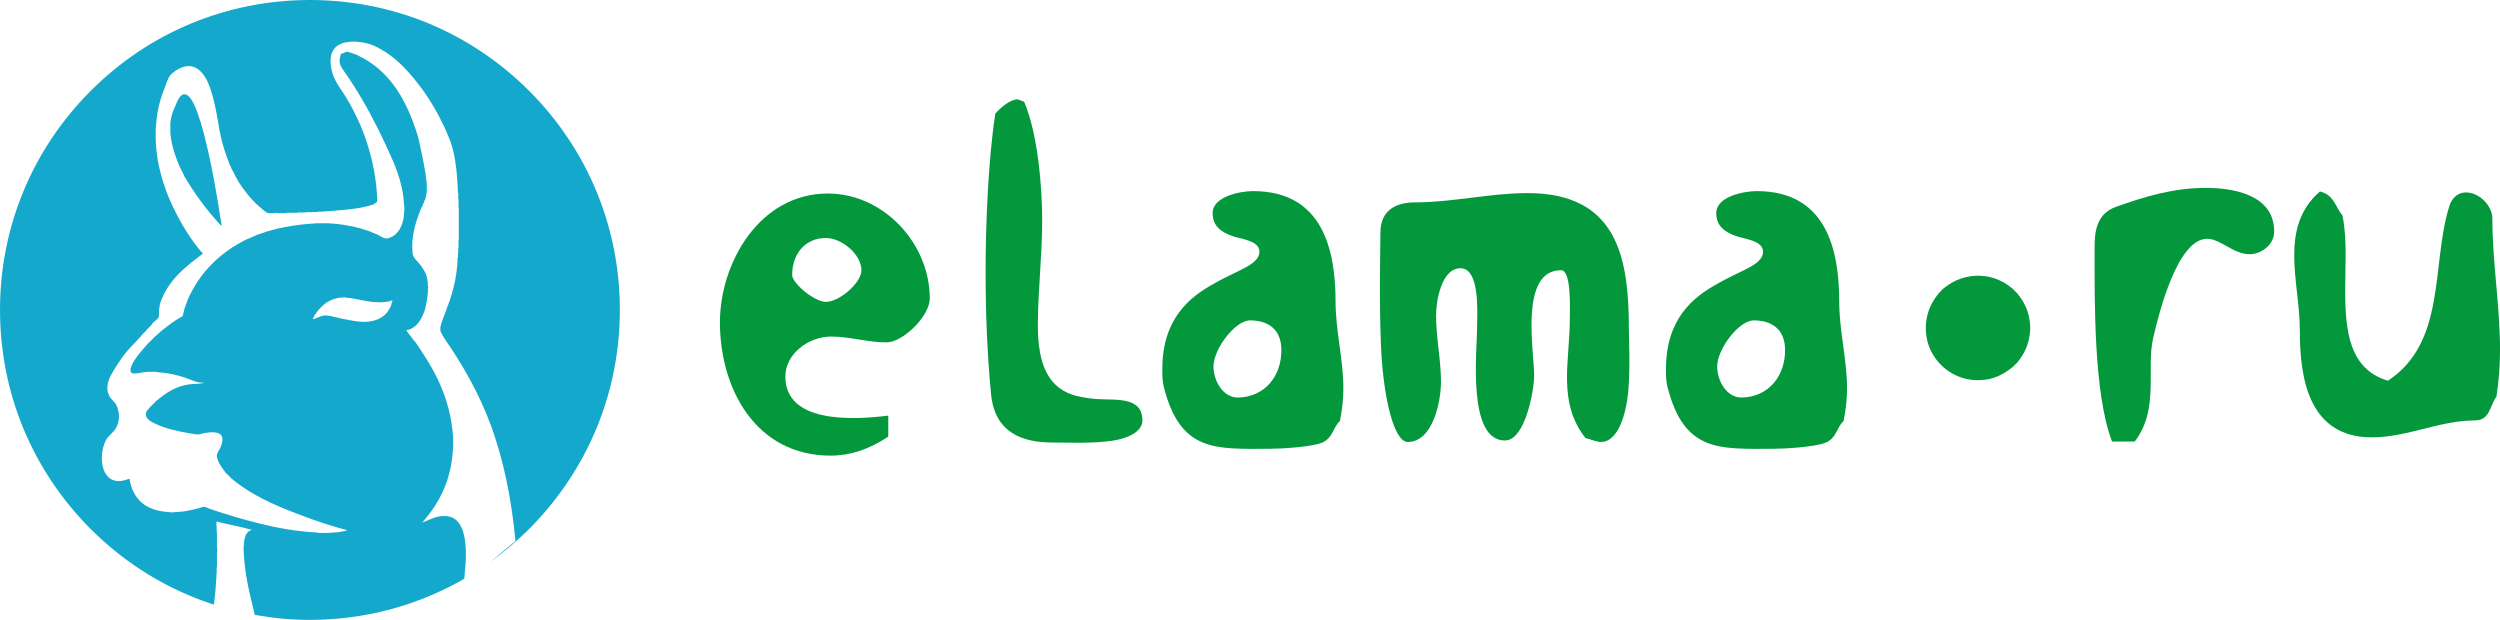
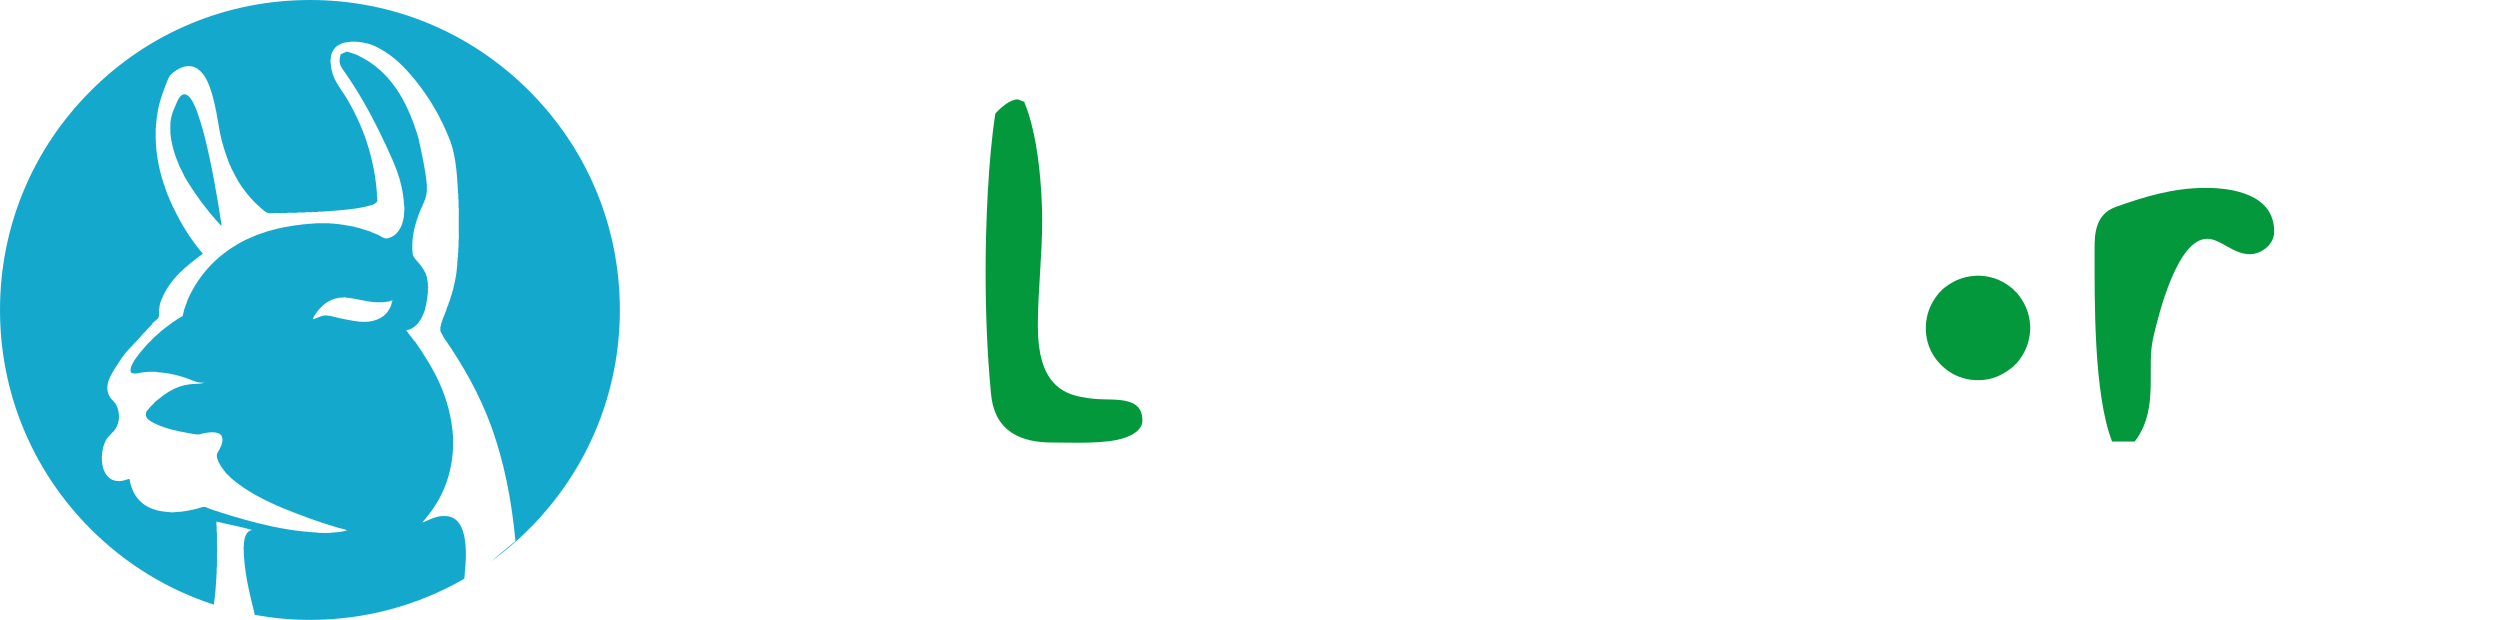
<svg xmlns="http://www.w3.org/2000/svg" version="1.1" baseProfile="basic" id="Layer_1" x="0px" y="0px" width="147.157px" height="36.488px" viewBox="0 0 147.157 36.488" xml:space="preserve">
  <g>
    <g>
      <g>
        <path fill="#14A9CC" d="M28.54,33.306c-0.359,0.248-0.729,0.477-1.102,0.698C27.812,33.787,28.179,33.554,28.54,33.306z" />
        <path fill="#14A9CC" d="M12.963,13.227c0.007,0.005,0.056,0.076,0.081,0.031c-0.273-1.785-0.578-3.54-0.991-5.186     c-0.013-0.065-0.033-0.116-0.048-0.179V7.88c-0.023-0.043-0.022-0.114-0.045-0.158c0-0.007,0-0.012,0-0.012     c-0.047-0.146-0.084-0.296-0.13-0.438c0-0.006,0-0.013,0-0.017c-0.121-0.324-0.196-0.645-0.35-0.986     c-0.108-0.247-0.345-0.722-0.623-0.721c-0.288,0.002-0.433,0.454-0.544,0.703c-0.145,0.319-0.242,0.575-0.285,0.973     c0,0.005,0,0.013,0,0.019c0,0.202,0,0.401,0,0.605c0.075,0.771,0.307,1.396,0.559,1.995c0.095,0.151,0.166,0.33,0.251,0.492     c0,0.008,0,0.012,0,0.019C11.44,11.388,12.18,12.384,12.963,13.227z" />
        <path fill="#14A9CC" d="M31.144,5.345C27.697,1.897,23.116,0,18.244,0S8.788,1.897,5.343,5.345C1.897,8.79,0,13.37,0,18.243     s1.897,9.455,5.343,12.902c2.066,2.065,4.543,3.57,7.246,4.446c0.074-0.523,0.121-1.085,0.152-1.653     c0.008-0.05-0.021-0.138,0.012-0.158c0-0.064,0-0.128,0-0.19c0.012-0.07-0.018-0.185,0.018-0.224c0-0.103,0-0.203,0-0.305     c0.01-0.225-0.021-0.489,0.018-0.686v-0.018c-0.039-0.202-0.008-0.473-0.018-0.7c0-0.097,0-0.19,0-0.287     c-0.035-0.049-0.006-0.166-0.018-0.238c0-0.061,0-0.12,0-0.176c-0.033-0.022-0.004-0.113-0.012-0.161c0-0.03,0-0.064,0-0.096     c0.691,0.172,1.422,0.297,2.09,0.493c-0.357,0.09-0.441,0.441-0.48,0.846c-0.008,0.053,0.023,0.139-0.014,0.16     c0.024,1.526,0.363,2.743,0.662,3.995c1.061,0.192,2.145,0.294,3.245,0.294c3.228,0,6.325-0.838,9.05-2.401     c0.011-0.014,0.026-0.024,0.033-0.034c0.026-0.071,0.018-0.22,0.029-0.321c0.033-0.322,0.066-0.677,0.066-0.987     c0-0.101,0-0.204,0-0.305c-0.033-0.951-0.236-1.96-1.104-2.056c-0.598-0.07-1.016,0.215-1.468,0.382     c0.977-1.114,1.729-2.456,1.821-4.452c0-0.14,0-0.278,0-0.417c0-0.052,0-0.104,0-0.161c-0.172-2.434-1.16-4.052-2.217-5.6     c-0.104-0.099-0.187-0.223-0.273-0.335c-0.086-0.112-0.186-0.224-0.253-0.351c0-0.011,0-0.023,0-0.033c0.036,0,0.069,0,0.108,0     c0.545-0.173,0.787-0.647,0.976-1.18c0.079-0.329,0.144-0.674,0.175-1.055c0.01-0.074-0.022-0.189,0.018-0.238     c0-0.011,0-0.021,0-0.034c-0.04-0.041-0.008-0.153-0.018-0.223c-0.018-0.137-0.043-0.265-0.064-0.396     c-0.034-0.05-0.044-0.118-0.065-0.178v-0.016c-0.099-0.192-0.203-0.364-0.349-0.544c-0.156-0.187-0.364-0.366-0.417-0.587     c-0.113-0.982,0.159-1.843,0.432-2.539c0.046-0.106,0.082-0.218,0.147-0.304c0-0.074,0.041-0.104,0.061-0.159     c0.031-0.078,0.051-0.164,0.096-0.226c0.03-0.162,0.084-0.309,0.096-0.493c0-0.125,0-0.245,0-0.367     c-0.086-0.968-0.299-1.808-0.48-2.683c-0.025-0.042-0.021-0.117-0.047-0.158c0-0.005,0-0.01,0-0.017     c-0.644-2.119-1.651-3.87-3.525-4.753c-0.012-0.003-0.02-0.006-0.017-0.02c-0.196-0.057-0.364-0.146-0.575-0.19     c-0.01-0.001-0.02-0.001-0.015-0.016c-0.11,0-0.163,0.061-0.257,0.081c-0.014,0.033-0.071,0.023-0.099,0.047     c-0.012,0-0.029,0-0.045,0c-0.048,0.194-0.112,0.397-0.048,0.606c0.049,0.161,0.172,0.329,0.288,0.494     c0.724,1.032,1.407,2.218,1.979,3.383c0.04,0.094,0.096,0.171,0.125,0.272c0.056,0.059,0.069,0.157,0.115,0.222     c0.021,0.063,0.062,0.11,0.078,0.177c0.041,0.042,0.049,0.116,0.082,0.16c0.486,1.07,1.017,2.096,1.1,3.574     c0.027,0.112,0.027,0.334,0,0.446c0.001,0.218-0.029,0.394-0.082,0.56c-0.011,0.068-0.027,0.134-0.062,0.177     c0.002,0.06-0.034,0.083-0.048,0.127c-0.135,0.285-0.334,0.507-0.641,0.62c-0.055,0.02-0.098,0.05-0.176,0.048     c-0.18,0.03-0.436-0.181-0.606-0.253c-0.062,0.005-0.078-0.035-0.126-0.048c-0.078-0.031-0.164-0.051-0.224-0.097     c-0.222-0.068-0.436-0.142-0.655-0.208c-0.1-0.02-0.211-0.037-0.288-0.078c-0.419-0.077-0.843-0.16-1.306-0.192     c-0.055-0.011-0.15,0.018-0.178-0.016c-0.053,0-0.106,0-0.158,0c-0.17,0-0.341,0-0.512,0c-0.054,0-0.105,0-0.158,0     c-0.023,0.033-0.111,0.005-0.159,0.016c-0.753,0.048-1.437,0.16-2.093,0.304c-0.068,0.033-0.157,0.048-0.236,0.062     c-0.137,0.037-0.258,0.086-0.401,0.112c-0.093,0.049-0.212,0.075-0.319,0.11c-0.064,0.021-0.111,0.06-0.191,0.062     c-0.2,0.102-0.418,0.18-0.623,0.273c-0.02,0-0.021,0.021-0.047,0.017c-1.555,0.776-2.73,1.93-3.447,3.544     c-0.025,0.111-0.07,0.202-0.111,0.303c-0.024,0.076-0.042,0.16-0.079,0.226c-0.025,0.135-0.065,0.251-0.096,0.38     c0,0.017,0,0.031,0,0.05c-0.464,0.247-0.86,0.563-1.262,0.877c-0.144,0.125-0.284,0.258-0.431,0.383     c-0.115,0.129-0.239,0.248-0.368,0.367c-0.264,0.312-0.661,0.72-0.893,1.164c-0.087,0.168-0.255,0.574,0.046,0.59     c0.059,0,0.119,0,0.178,0c0.239-0.041,0.477-0.084,0.75-0.098c0.09,0,0.182,0,0.272,0c0.054,0.014,0.146-0.019,0.174,0.021     c0.725,0.047,1.28,0.184,1.819,0.381c0.302,0.112,0.586,0.27,1.005,0.237c-0.302,0.092-0.609,0.062-0.892,0.098     c-0.871,0.111-1.452,0.564-1.98,0.989c-0.105,0.118-0.217,0.23-0.335,0.339c-0.11,0.176-0.276,0.226-0.255,0.477     c0.02,0.255,0.31,0.397,0.542,0.51c0.605,0.295,1.353,0.457,2.058,0.574c0.164,0.024,0.346,0.07,0.48,0.064     c0.094-0.004,0.221-0.054,0.349-0.08c0.368-0.07,0.908-0.106,1.038,0.189c0.127,0.289-0.088,0.677-0.191,0.862     c-0.096,0.173-0.135,0.234-0.078,0.433c0.097,0.346,0.316,0.603,0.523,0.878c0.105,0.088,0.203,0.184,0.289,0.286     c0.891,0.765,1.979,1.326,3.145,1.805c1.02,0.412,2.104,0.814,3.207,1.132c0.157,0.044,0.332,0.063,0.479,0.142     c-0.276,0.076-0.579,0.127-0.926,0.128c-0.031,0.04-0.133,0.007-0.192,0.019c-0.127,0-0.254,0-0.383,0     c-0.069-0.012-0.18,0.021-0.221-0.019c-1.301-0.069-2.403-0.274-3.531-0.557c-0.921-0.232-1.877-0.517-2.758-0.816     c-0.137-0.042-0.291-0.133-0.382-0.143c-0.106-0.007-0.272,0.065-0.4,0.097c-0.407,0.102-0.839,0.204-1.292,0.21     c-0.104,0.024-0.317,0.024-0.415,0c-1.352-0.077-2.11-0.746-2.313-1.962c-0.174,0.053-0.375,0.138-0.591,0.141     c-1.12,0.021-1.216-1.533-0.815-2.361c0.119-0.247,0.318-0.396,0.479-0.573c0.319-0.359,0.444-0.972,0.144-1.565     c-0.092-0.182-0.292-0.292-0.414-0.541C6.228,22.888,6.337,22.48,6.5,22.147c0.168-0.337,0.372-0.622,0.546-0.894     c0.368-0.601,0.948-1.092,1.321-1.549c0.046-0.062,0.101-0.113,0.161-0.16C8.55,19.499,8.6,19.48,8.622,19.433     c0.049-0.061,0.1-0.111,0.16-0.159c0.037-0.063,0.105-0.097,0.145-0.158c0.049-0.171,0.398-0.301,0.43-0.495     c0.005-0.032-0.005-0.062,0-0.095c0-0.061,0-0.118,0-0.177c0.012-0.049-0.02-0.138,0.018-0.159     c0.01-0.213,0.058-0.385,0.126-0.542c0.49-1.229,1.452-1.984,2.442-2.715c-0.674-0.775-1.234-1.668-1.707-2.647v-0.017     c-0.053-0.077-0.095-0.161-0.129-0.256c-0.175-0.377-0.337-0.768-0.464-1.196c-0.03-0.054-0.053-0.121-0.063-0.19     C9.352,9.904,9.196,9.113,9.165,8.197c0-0.186,0-0.368,0-0.556c0.005-0.051-0.01-0.118,0.016-0.146     c0.01-0.062-0.021-0.169,0.016-0.207c0-0.005,0-0.01,0-0.017c0.053-0.837,0.266-1.53,0.526-2.187     C9.81,4.875,9.874,4.643,9.995,4.465c0.006-0.008,0.01-0.025,0.018-0.032c0.37-0.374,1.033-0.771,1.611-0.383     c0.475,0.322,0.703,0.937,0.894,1.612c0.181,0.645,0.304,1.412,0.415,2.075c0.134,0.713,0.352,1.348,0.588,1.96     c0.037,0.047,0.063,0.099,0.08,0.16c0,0.007,0,0.013,0,0.017c0.1,0.166,0.181,0.354,0.271,0.525c0,0.007,0,0.012,0,0.012     c0.057,0.059,0.088,0.144,0.129,0.215c0,0.004,0,0.009,0,0.017c0.336,0.525,0.75,1.073,1.26,1.515     c0.142,0.12,0.358,0.348,0.527,0.382c0.199,0.044,0.402-0.032,0.59,0c0.133,0,0.266,0,0.4,0c0.025,0,0.052,0,0.078,0     c0.085-0.037,0.239-0.006,0.353-0.015c0.062,0,0.127,0,0.19,0c0.027,0,0.055,0,0.08,0c0.068-0.036,0.207-0.005,0.303-0.018     c0.066,0,0.127,0,0.192,0c0.048-0.039,0.164-0.005,0.238-0.018c0.05,0,0.097,0,0.146,0c0.035-0.034,0.143-0.001,0.207-0.012     c0.042,0,0.084,0,0.127,0c0.033-0.038,0.134-0.01,0.191-0.016c1.087-0.078,2.199-0.133,3.082-0.417     c0.083-0.054,0.171-0.102,0.238-0.175c0-0.068,0-0.142,0-0.208c0-0.026,0-0.054,0-0.08c-0.035-0.038-0.004-0.143-0.016-0.208     c-0.092-1.292-0.377-2.39-0.734-3.413c-0.035-0.056-0.052-0.132-0.083-0.192V7.752c-0.044-0.097-0.079-0.204-0.126-0.304     c0,0,0-0.009,0-0.015c-0.291-0.654-0.572-1.225-0.925-1.787c-0.341-0.54-0.795-1.057-0.846-1.851c0-0.007,0-0.012,0-0.018     c-0.026-0.074-0.026-0.261,0-0.335c0-0.006,0-0.011,0-0.018c-0.009-0.111,0.031-0.179,0.048-0.271     c0.021-0.039,0.027-0.099,0.063-0.126c0.093-0.209,0.249-0.347,0.462-0.433c0.161-0.098,0.404-0.115,0.64-0.143     c0.072,0,0.146,0,0.223,0c0.571,0.034,1.04,0.17,1.42,0.4c0.837,0.442,1.482,1.098,2.059,1.803     c0.583,0.705,1.099,1.496,1.533,2.345v0.012c0.152,0.264,0.272,0.553,0.397,0.835v0.015c0.031,0.038,0.041,0.098,0.066,0.144     c0.408,0.897,0.524,2.092,0.574,3.352c0.037,0.037,0.006,0.143,0.016,0.207c0,0.05,0,0.097,0,0.146     c0.037,0.044,0.006,0.164,0.018,0.237c0,0.063,0,0.127,0,0.192c0,0.021,0,0.041,0,0.063c0.034,0.095,0.006,0.259,0.012,0.382     c0,0.172,0,0.342,0,0.512c0,0.048,0,0.096,0,0.145c0,0.134,0,0.264,0,0.397c-0.006,0.164,0.022,0.373-0.012,0.509     c0,0.065,0,0.13,0,0.194c-0.012,0.083,0.02,0.2-0.018,0.253c0,0.039,0,0.077,0,0.113c-0.01,0.058,0.021,0.159-0.016,0.191     c0,0.031,0,0.066,0,0.096c-0.012,0.048,0.021,0.138-0.019,0.159c-0.021,0.635-0.099,1.22-0.237,1.74     c-0.018,0.078-0.024,0.164-0.064,0.226c-0.016,0.125-0.059,0.225-0.095,0.333c-0.035,0.131-0.067,0.262-0.127,0.367     c0,0.027-0.007,0.048-0.015,0.062c-0.022,0.056-0.027,0.125-0.066,0.159c-0.082,0.275-0.188,0.524-0.288,0.783     c-0.026,0.077-0.041,0.16-0.077,0.226c-0.008,0.081-0.029,0.15-0.05,0.221c0,0.062,0,0.127,0,0.192     c0.005,0.021,0.022,0.029,0.015,0.064c0.071,0.111,0.128,0.23,0.193,0.351c1.101,1.583,2.09,3.296,2.811,5.282     c0.712,1.982,1.17,4.201,1.403,6.688l-1.474,1.225c0.799-0.578,1.564-1.219,2.273-1.93c3.443-3.447,5.346-8.029,5.346-12.902     S34.587,8.79,31.144,5.345z M20.225,18.778c-0.336-0.062-0.669-0.171-0.942-0.206c-0.342-0.044-0.564,0.15-0.876,0.225     c0.076-0.216,0.206-0.379,0.334-0.545c0.188-0.199,0.373-0.405,0.639-0.529c0.074-0.028,0.123-0.085,0.22-0.094     c0.045-0.041,0.123-0.05,0.195-0.062c0.101-0.041,0.301-0.058,0.4-0.047c0.015-0.028,0.143-0.028,0.16,0     c0.66,0.045,1.161,0.25,1.85,0.271c0.102,0,0.199,0,0.303,0c0.145-0.01,0.26-0.035,0.4-0.048     c0.053-0.032,0.117-0.054,0.191-0.064c-0.008,0.07-0.021,0.131-0.049,0.172c-0.005,0.065-0.021,0.118-0.047,0.163     c-0.031,0.077-0.058,0.154-0.115,0.207c-0.023,0.079-0.082,0.13-0.125,0.19c-0.047,0.061-0.1,0.115-0.16,0.161     c-0.26,0.211-0.6,0.349-1.056,0.369c-0.084,0-0.166,0-0.253,0C20.964,18.926,20.594,18.849,20.225,18.778z" />
      </g>
    </g>
    <g>
      <g>
        <g>
          <g>
-             <path fill="#04983D" d="M48.931,19.81c-1.357,0-2.703,1.034-2.703,2.354c0,2.702,3.79,2.588,6.059,2.3v1.235       c-1.119,0.748-2.242,1.121-3.389,1.121c-4.452,0-6.521-3.994-6.521-7.841c0-3.506,2.328-7.588,6.352-7.588       c3.275,0,6,2.931,6,6.179c0,1.031-1.576,2.585-2.552,2.585C51.081,20.155,50.018,19.81,48.931,19.81z M46.628,16.191       c0,0.487,1.32,1.578,1.982,1.578c0.803,0,2.096-1.118,2.096-1.865c0-0.92-1.148-1.895-2.096-1.895       C47.407,14.01,46.628,14.927,46.628,16.191z" />
-           </g>
+             </g>
          <path fill-rule="evenodd" clip-rule="evenodd" fill="#04983D" d="M114.349,17.02c0.505-0.416,1.092-0.74,1.959-0.791      c0.082,0,0.156,0,0.239,0c0.866,0.042,1.458,0.374,1.952,0.791c0.066,0.079,0.133,0.148,0.209,0.208      c0.421,0.501,0.747,1.085,0.795,1.955c0,0.076,0,0.153,0,0.228c-0.048,0.879-0.374,1.464-0.795,1.968      c-0.076,0.063-0.143,0.131-0.209,0.207c-0.538,0.42-1.127,0.791-2.049,0.793c-1.328,0.01-2.334-0.788-2.8-1.747      c-0.271-0.558-0.361-1.252-0.237-1.907c0.117-0.618,0.401-1.101,0.748-1.512C114.233,17.154,114.296,17.091,114.349,17.02z" />
          <g>
            <path fill="#04983D" d="M61.951,26.048c-1.781,0-3.419-0.576-3.62-2.906c-0.227-2.354-0.316-4.798-0.316-7.182       c0-2.612,0.146-6.55,0.574-9.278c0.316-0.346,0.861-0.834,1.32-0.834l0.375,0.144c0.836,1.953,1.062,5.172,1.062,6.983       c0,2.094-0.256,4.164-0.256,6.231c0,3.274,1.379,3.994,2.757,4.193c0.745,0.146,1.495,0.088,2.071,0.146       c0.83,0.086,1.291,0.402,1.32,1.09c0.113,0.721-0.805,1.234-2.125,1.351C64.052,26.104,62.753,26.048,61.951,26.048z" />
-             <path fill="#04983D" d="M77.841,26.048c-0.693,0.284-2.559,0.371-3.221,0.371c-3.074,0-5.144,0.199-6.117-3.649       c-0.086-0.345-0.086-0.691-0.086-1.035c0-2.96,1.58-4.249,3.071-5.056c0.69-0.403,1.407-0.69,1.956-1.006       c0.486-0.289,0.689-0.549,0.689-0.861c0-0.658-1.121-0.746-1.609-0.922c-0.633-0.229-1.146-0.573-1.146-1.35       c0-0.977,1.635-1.291,2.377-1.291c4.086,0,4.86,3.42,4.86,6.521c0,1.698,0.459,3.393,0.459,5.085       c0,0.604-0.058,1.206-0.202,1.926C78.441,25.188,78.47,25.757,77.841,26.048z M71.43,21.562c0,0.918,0.604,1.837,1.411,1.837       c1.579,0,2.641-1.262,2.582-2.901c-0.055-1.466-1.259-1.64-1.838-1.64C72.696,18.858,71.43,20.558,71.43,21.562z" />
-             <path fill="#04983D" d="M94.243,26.017c-0.289,0-0.631-0.172-0.918-0.231c-1.666-2.127-0.922-4.539-0.922-6.981       c0-0.516,0.117-2.899-0.515-2.899c-2.471,0-1.583,4.768-1.583,6.204c0,0.836-0.518,3.819-1.721,3.819       c-2.237,0-1.639-5.282-1.639-6.635c0-0.779,0.205-3.504-0.977-3.504c-1.12,0-1.438,1.924-1.438,2.786       c0,1.293,0.29,2.587,0.29,3.905c0,1.121-0.463,3.536-1.955,3.536c-0.834,0-1.463-2.729-1.58-5.747       c-0.113-2.784-0.029-5.777-0.029-6.577c0-1.408,1.036-1.781,2.041-1.781c2.213,0,4.396-0.546,6.608-0.546       c5.313,0,5.975,3.819,5.975,8.012c0,0.578,0.085,2.13-0.028,3.567C95.708,24.609,95.161,26.017,94.243,26.017z" />
-             <path fill="#04983D" d="M107.487,26.048c-0.691,0.284-2.557,0.371-3.219,0.371c-3.073,0-5.14,0.199-6.117-3.649       c-0.088-0.345-0.088-0.691-0.088-1.035c0-2.96,1.581-4.249,3.074-5.056c0.688-0.403,1.408-0.69,1.955-1.006       c0.489-0.289,0.686-0.549,0.686-0.861c0-0.658-1.119-0.746-1.605-0.922c-0.634-0.229-1.149-0.573-1.149-1.35       c0-0.977,1.636-1.291,2.384-1.291c4.08,0,4.855,3.42,4.855,6.521c0,1.698,0.459,3.393,0.459,5.085       c0,0.604-0.057,1.206-0.201,1.926C108.089,25.188,108.118,25.757,107.487,26.048z M101.079,21.562       c0,0.918,0.604,1.837,1.407,1.837c1.581,0,2.644-1.262,2.587-2.901c-0.057-1.466-1.266-1.64-1.833-1.64       C102.345,18.858,101.079,20.558,101.079,21.562z" />
          </g>
          <g>
            <path fill="#04983D" d="M129.923,14.056c-1.752,0-2.84,4.361-3.176,5.815c-0.215,0.908-0.124,1.938-0.151,2.878       c-0.028,1.06-0.15,2.208-0.938,3.239h-1.336c-1.091-2.817-1.029-8.299-1.029-11.417c0-0.817,0.06-1.967,1.247-2.392       c1.693-0.605,3.386-1.12,5.294-1.12c1.548,0,4.031,0.365,4.031,2.572c0,0.817-0.819,1.333-1.426,1.333       C131.441,14.965,130.713,14.056,129.923,14.056z" />
-             <path fill="#04983D" d="M145.672,24.748c-2.056,0-3.998,0.997-6.056,0.997c-3.816,0-4.242-3.664-4.242-6.3       c0-1.483-0.329-2.935-0.329-4.418c0-1.242,0.241-2.666,1.513-3.757c0.848,0.21,0.881,0.878,1.332,1.423       c0.153,0.815,0.18,1.546,0.18,2.271c0,0.696-0.026,1.42-0.026,2.089c0,2.455,0.241,4.665,2.513,5.359       c3.451-2.269,2.547-6.784,3.603-10.233c0.094-0.333,0.365-0.851,1.001-0.851c0.757,0,1.547,0.757,1.547,1.546       c0,2.574,0.451,5.148,0.451,7.722c0,0.879-0.057,1.76-0.213,2.754C146.553,23.867,146.582,24.748,145.672,24.748z" />
          </g>
        </g>
      </g>
    </g>
  </g>
</svg>